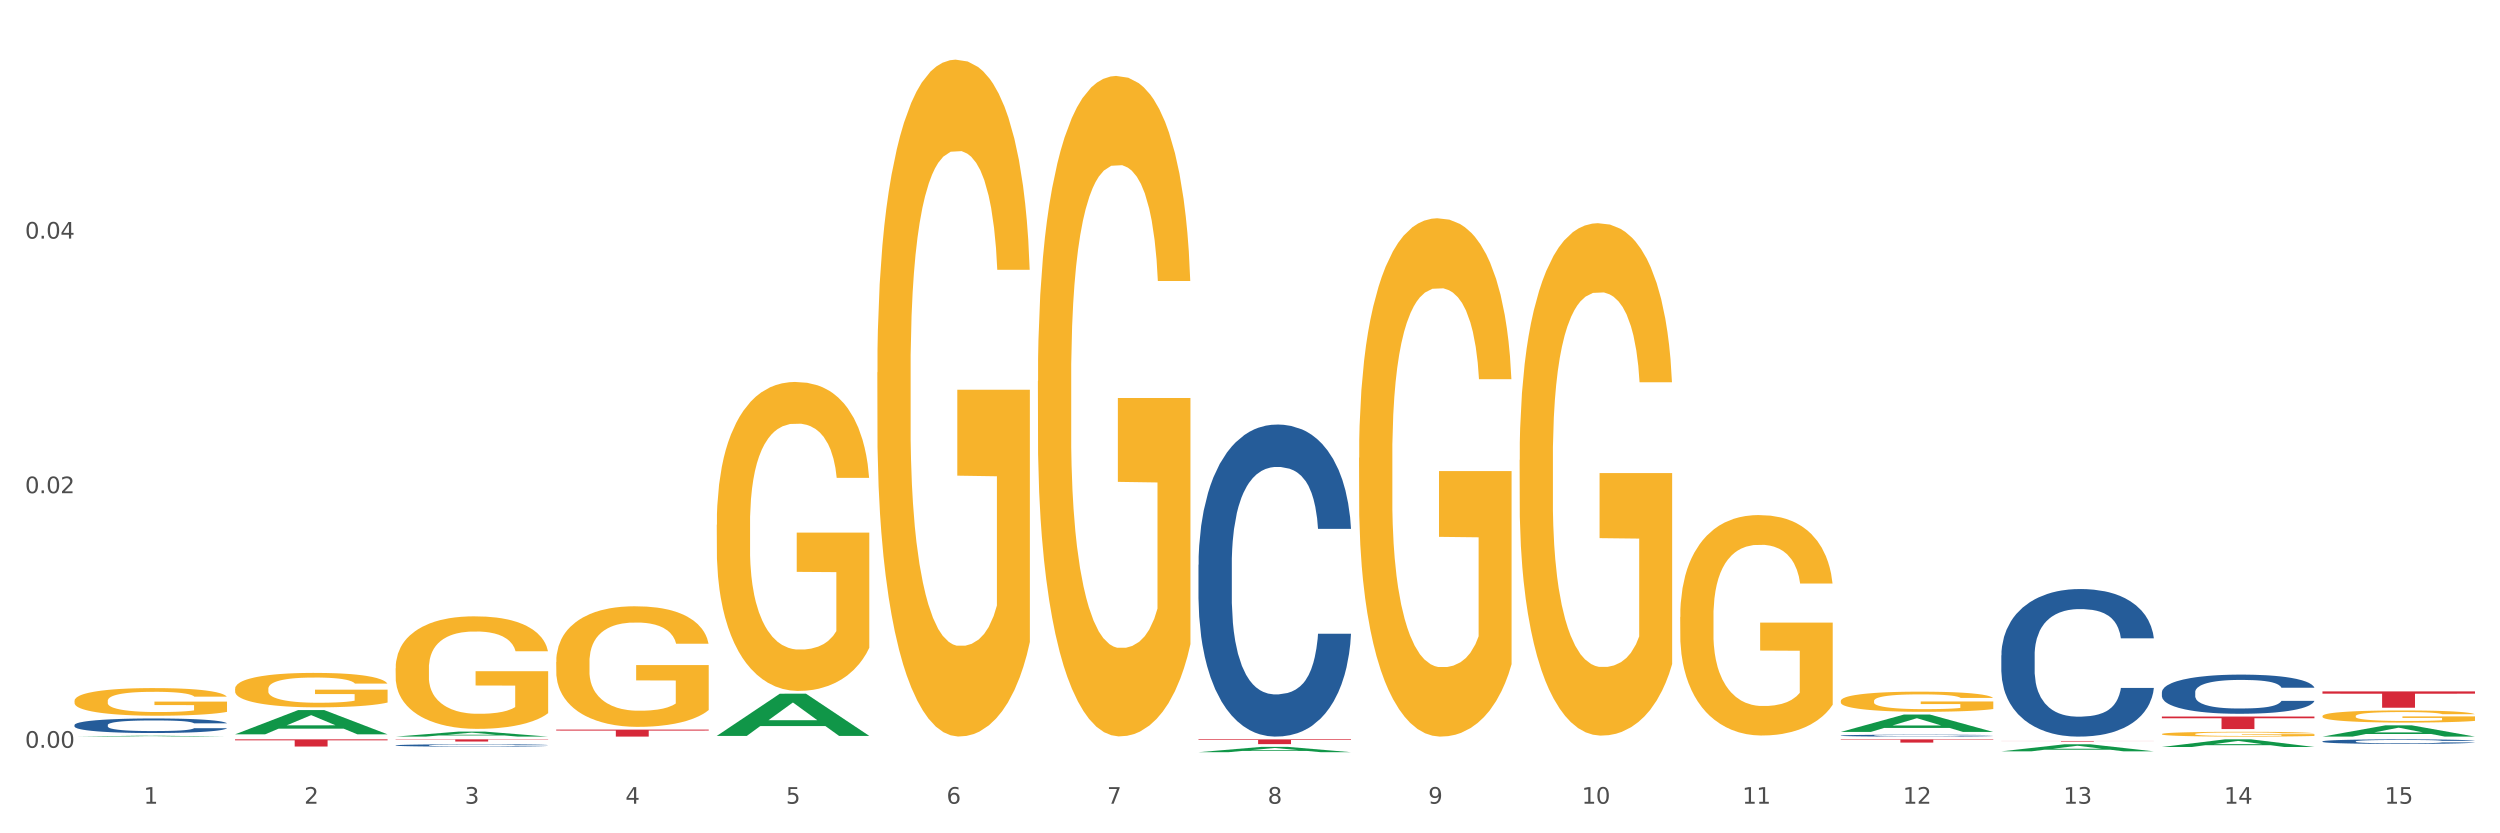
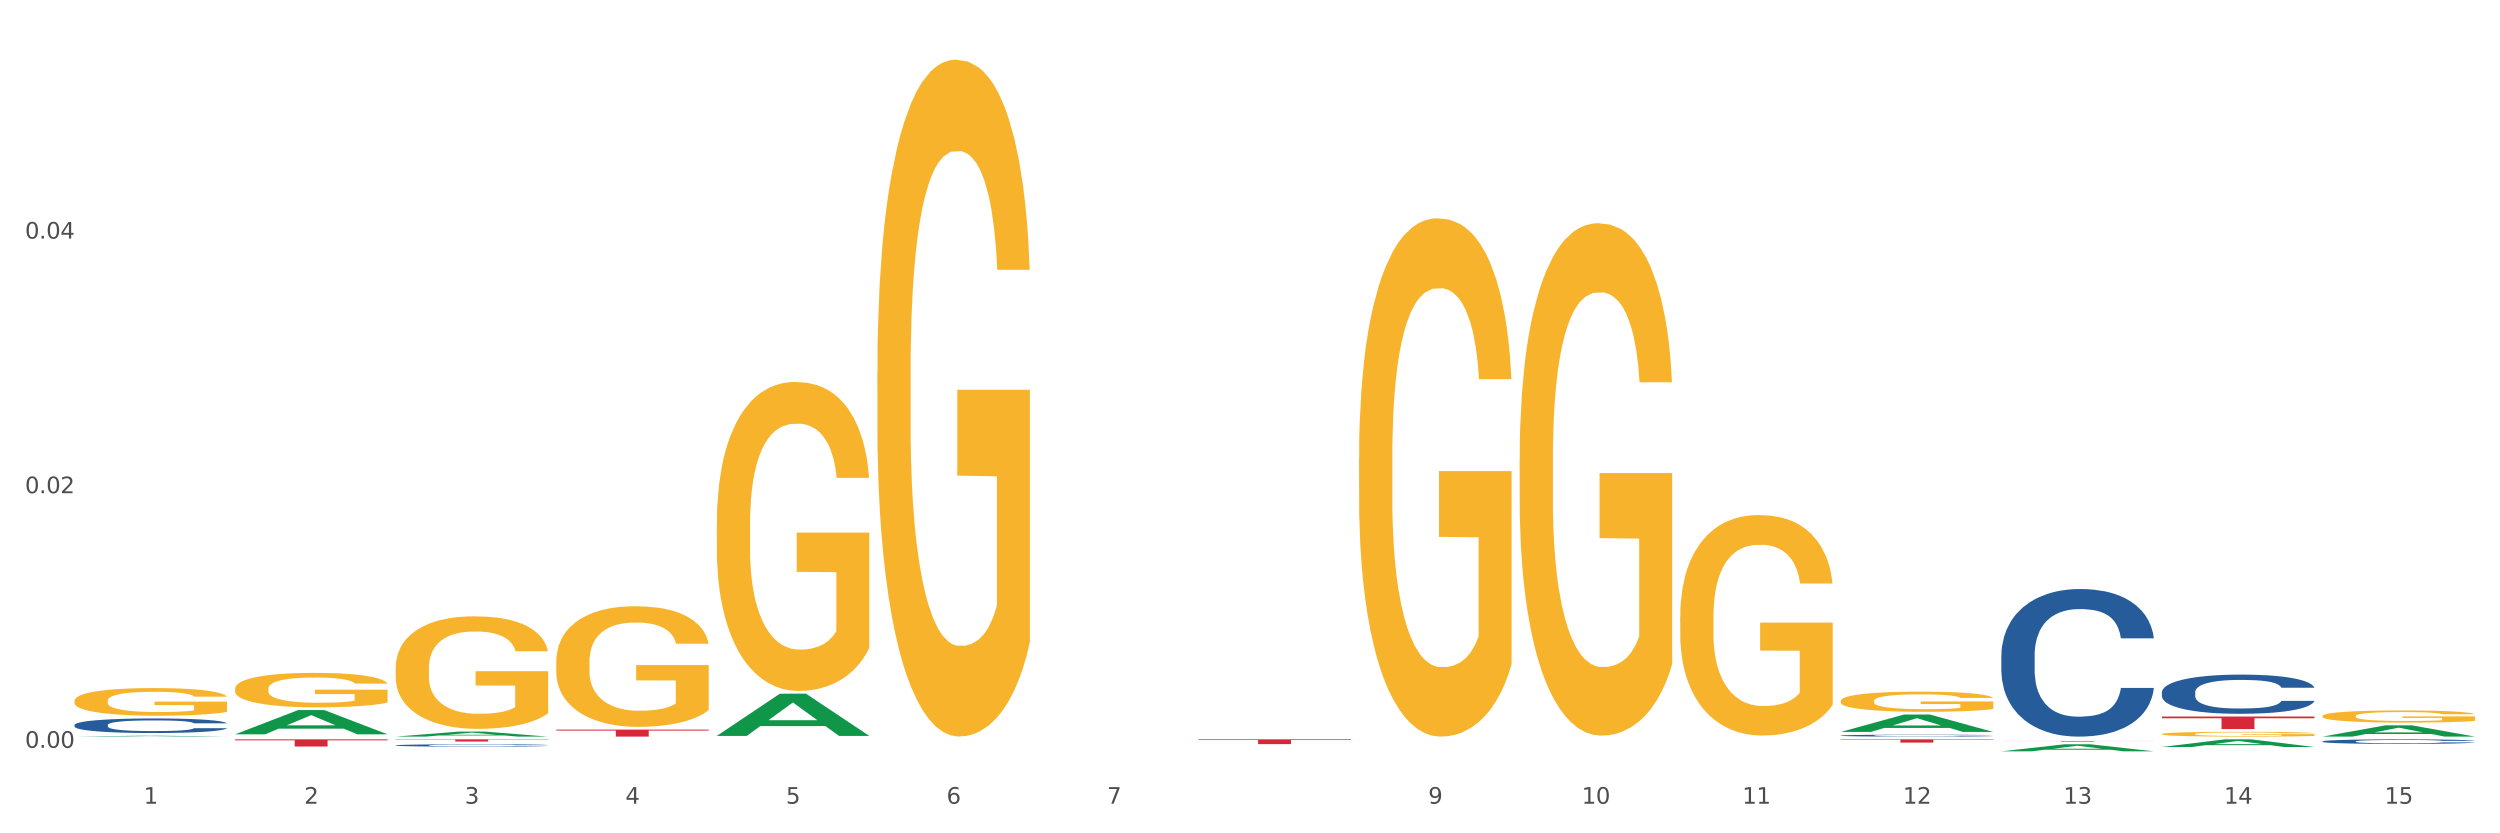
<svg xmlns="http://www.w3.org/2000/svg" xmlns:xlink="http://www.w3.org/1999/xlink" width="1080pt" height="360pt" viewBox="0 0 1080 360" version="1.1">
  <rect x="0" y="0" width="1080" height="360" fill="#333333" stroke="none" />
  <defs>
    <style type="text/css">*{stroke-linejoin: round; stroke-linecap: butt}</style>
  </defs>
  <g id="figure_1">
    <g id="patch_1">
      <path d="M 0 360  L 1080 360  L 1080 0  L 0 0  z " style="fill: #ffffff; stroke: #ffffff; stroke-linejoin: miter" />
    </g>
    <g id="axes_1">
      <g id="matplotlib.axis_1">
        <g id="xtick_1">
          <g id="text_1">
            <g style="fill: #4d4d4d" transform="translate(62.07 347.204) scale(0.096 -0.096)">
              <defs>
                <path id="DejaVuSans-31" d="M 794 531  L 1825 531  L 1825 4091  L 703 3866  L 703 4441  L 1819 4666  L 2450 4666  L 2450 531  L 3481 531  L 3481 0  L 794 0  L 794 531  z " transform="scale(0.016)" />
              </defs>
              <use xlink:href="#DejaVuSans-31" />
            </g>
          </g>
        </g>
        <g id="xtick_2">
          <g id="text_2">
            <g style="fill: #4d4d4d" transform="translate(131.436 347.204) scale(0.096 -0.096)">
              <defs>
                <path id="DejaVuSans-32" d="M 1228 531  L 3431 531  L 3431 0  L 469 0  L 469 531  Q 828 903 1448 1529  Q 2069 2156 2228 2338  Q 2531 2678 2651 2914  Q 2772 3150 2772 3378  Q 2772 3750 2511 3984  Q 2250 4219 1831 4219  Q 1534 4219 1204 4116  Q 875 4013 500 3803  L 500 4441  Q 881 4594 1212 4672  Q 1544 4750 1819 4750  Q 2544 4750 2975 4387  Q 3406 4025 3406 3419  Q 3406 3131 3298 2873  Q 3191 2616 2906 2266  Q 2828 2175 2409 1742  Q 1991 1309 1228 531  z " transform="scale(0.016)" />
              </defs>
              <use xlink:href="#DejaVuSans-32" />
            </g>
          </g>
        </g>
        <g id="xtick_3">
          <g id="text_3">
            <g style="fill: #4d4d4d" transform="translate(200.802 347.204) scale(0.096 -0.096)">
              <defs>
                <path id="DejaVuSans-33" d="M 2597 2516  Q 3050 2419 3304 2112  Q 3559 1806 3559 1356  Q 3559 666 3084 287  Q 2609 -91 1734 -91  Q 1441 -91 1130 -33  Q 819 25 488 141  L 488 750  Q 750 597 1062 519  Q 1375 441 1716 441  Q 2309 441 2620 675  Q 2931 909 2931 1356  Q 2931 1769 2642 2001  Q 2353 2234 1838 2234  L 1294 2234  L 1294 2753  L 1863 2753  Q 2328 2753 2575 2939  Q 2822 3125 2822 3475  Q 2822 3834 2567 4026  Q 2313 4219 1838 4219  Q 1578 4219 1281 4162  Q 984 4106 628 3988  L 628 4550  Q 988 4650 1302 4700  Q 1616 4750 1894 4750  Q 2613 4750 3031 4423  Q 3450 4097 3450 3541  Q 3450 3153 3228 2886  Q 3006 2619 2597 2516  z " transform="scale(0.016)" />
              </defs>
              <use xlink:href="#DejaVuSans-33" />
            </g>
          </g>
        </g>
        <g id="xtick_4">
          <g id="text_4">
            <g style="fill: #4d4d4d" transform="translate(270.169 347.204) scale(0.096 -0.096)">
              <defs>
                <path id="DejaVuSans-34" d="M 2419 4116  L 825 1625  L 2419 1625  L 2419 4116  z M 2253 4666  L 3047 4666  L 3047 1625  L 3713 1625  L 3713 1100  L 3047 1100  L 3047 0  L 2419 0  L 2419 1100  L 313 1100  L 313 1709  L 2253 4666  z " transform="scale(0.016)" />
              </defs>
              <use xlink:href="#DejaVuSans-34" />
            </g>
          </g>
        </g>
        <g id="xtick_5">
          <g id="text_5">
            <g style="fill: #4d4d4d" transform="translate(339.535 347.204) scale(0.096 -0.096)">
              <defs>
                <path id="DejaVuSans-35" d="M 691 4666  L 3169 4666  L 3169 4134  L 1269 4134  L 1269 2991  Q 1406 3038 1543 3061  Q 1681 3084 1819 3084  Q 2600 3084 3056 2656  Q 3513 2228 3513 1497  Q 3513 744 3044 326  Q 2575 -91 1722 -91  Q 1428 -91 1123 -41  Q 819 9 494 109  L 494 744  Q 775 591 1075 516  Q 1375 441 1709 441  Q 2250 441 2565 725  Q 2881 1009 2881 1497  Q 2881 1984 2565 2268  Q 2250 2553 1709 2553  Q 1456 2553 1204 2497  Q 953 2441 691 2322  L 691 4666  z " transform="scale(0.016)" />
              </defs>
              <use xlink:href="#DejaVuSans-35" />
            </g>
          </g>
        </g>
        <g id="xtick_6">
          <g id="text_6">
            <g style="fill: #4d4d4d" transform="translate(408.901 347.204) scale(0.096 -0.096)">
              <defs>
                <path id="DejaVuSans-36" d="M 2113 2584  Q 1688 2584 1439 2293  Q 1191 2003 1191 1497  Q 1191 994 1439 701  Q 1688 409 2113 409  Q 2538 409 2786 701  Q 3034 994 3034 1497  Q 3034 2003 2786 2293  Q 2538 2584 2113 2584  z M 3366 4563  L 3366 3988  Q 3128 4100 2886 4159  Q 2644 4219 2406 4219  Q 1781 4219 1451 3797  Q 1122 3375 1075 2522  Q 1259 2794 1537 2939  Q 1816 3084 2150 3084  Q 2853 3084 3261 2657  Q 3669 2231 3669 1497  Q 3669 778 3244 343  Q 2819 -91 2113 -91  Q 1303 -91 875 529  Q 447 1150 447 2328  Q 447 3434 972 4092  Q 1497 4750 2381 4750  Q 2619 4750 2861 4703  Q 3103 4656 3366 4563  z " transform="scale(0.016)" />
              </defs>
              <use xlink:href="#DejaVuSans-36" />
            </g>
          </g>
        </g>
        <g id="xtick_7">
          <g id="text_7">
            <g style="fill: #4d4d4d" transform="translate(478.267 347.204) scale(0.096 -0.096)">
              <defs>
                <path id="DejaVuSans-37" d="M 525 4666  L 3525 4666  L 3525 4397  L 1831 0  L 1172 0  L 2766 4134  L 525 4134  L 525 4666  z " transform="scale(0.016)" />
              </defs>
              <use xlink:href="#DejaVuSans-37" />
            </g>
          </g>
        </g>
        <g id="xtick_8">
          <g id="text_8">
            <g style="fill: #4d4d4d" transform="translate(547.634 347.204) scale(0.096 -0.096)">
              <defs>
-                 <path id="DejaVuSans-38" d="M 2034 2216  Q 1584 2216 1326 1975  Q 1069 1734 1069 1313  Q 1069 891 1326 650  Q 1584 409 2034 409  Q 2484 409 2743 651  Q 3003 894 3003 1313  Q 3003 1734 2745 1975  Q 2488 2216 2034 2216  z M 1403 2484  Q 997 2584 770 2862  Q 544 3141 544 3541  Q 544 4100 942 4425  Q 1341 4750 2034 4750  Q 2731 4750 3128 4425  Q 3525 4100 3525 3541  Q 3525 3141 3298 2862  Q 3072 2584 2669 2484  Q 3125 2378 3379 2068  Q 3634 1759 3634 1313  Q 3634 634 3220 271  Q 2806 -91 2034 -91  Q 1263 -91 848 271  Q 434 634 434 1313  Q 434 1759 690 2068  Q 947 2378 1403 2484  z M 1172 3481  Q 1172 3119 1398 2916  Q 1625 2713 2034 2713  Q 2441 2713 2670 2916  Q 2900 3119 2900 3481  Q 2900 3844 2670 4047  Q 2441 4250 2034 4250  Q 1625 4250 1398 4047  Q 1172 3844 1172 3481  z " transform="scale(0.016)" />
-               </defs>
+                 </defs>
              <use xlink:href="#DejaVuSans-38" />
            </g>
          </g>
        </g>
        <g id="xtick_9">
          <g id="text_9">
            <g style="fill: #4d4d4d" transform="translate(617 347.204) scale(0.096 -0.096)">
              <defs>
                <path id="DejaVuSans-39" d="M 703 97  L 703 672  Q 941 559 1184 500  Q 1428 441 1663 441  Q 2288 441 2617 861  Q 2947 1281 2994 2138  Q 2813 1869 2534 1725  Q 2256 1581 1919 1581  Q 1219 1581 811 2004  Q 403 2428 403 3163  Q 403 3881 828 4315  Q 1253 4750 1959 4750  Q 2769 4750 3195 4129  Q 3622 3509 3622 2328  Q 3622 1225 3098 567  Q 2575 -91 1691 -91  Q 1453 -91 1209 -44  Q 966 3 703 97  z M 1959 2075  Q 2384 2075 2632 2365  Q 2881 2656 2881 3163  Q 2881 3666 2632 3958  Q 2384 4250 1959 4250  Q 1534 4250 1286 3958  Q 1038 3666 1038 3163  Q 1038 2656 1286 2365  Q 1534 2075 1959 2075  z " transform="scale(0.016)" />
              </defs>
              <use xlink:href="#DejaVuSans-39" />
            </g>
          </g>
        </g>
        <g id="xtick_10">
          <g id="text_10">
            <g style="fill: #4d4d4d" transform="translate(683.312 347.204) scale(0.096 -0.096)">
              <defs>
                <path id="DejaVuSans-30" d="M 2034 4250  Q 1547 4250 1301 3770  Q 1056 3291 1056 2328  Q 1056 1369 1301 889  Q 1547 409 2034 409  Q 2525 409 2770 889  Q 3016 1369 3016 2328  Q 3016 3291 2770 3770  Q 2525 4250 2034 4250  z M 2034 4750  Q 2819 4750 3233 4129  Q 3647 3509 3647 2328  Q 3647 1150 3233 529  Q 2819 -91 2034 -91  Q 1250 -91 836 529  Q 422 1150 422 2328  Q 422 3509 836 4129  Q 1250 4750 2034 4750  z " transform="scale(0.016)" />
              </defs>
              <use xlink:href="#DejaVuSans-31" />
              <use xlink:href="#DejaVuSans-30" transform="translate(63.623 0)" />
            </g>
          </g>
        </g>
        <g id="xtick_11">
          <g id="text_11">
            <g style="fill: #4d4d4d" transform="translate(752.678 347.204) scale(0.096 -0.096)">
              <use xlink:href="#DejaVuSans-31" />
              <use xlink:href="#DejaVuSans-31" transform="translate(63.623 0)" />
            </g>
          </g>
        </g>
        <g id="xtick_12">
          <g id="text_12">
            <g style="fill: #4d4d4d" transform="translate(822.044 347.204) scale(0.096 -0.096)">
              <use xlink:href="#DejaVuSans-31" />
              <use xlink:href="#DejaVuSans-32" transform="translate(63.623 0)" />
            </g>
          </g>
        </g>
        <g id="xtick_13">
          <g id="text_13">
            <g style="fill: #4d4d4d" transform="translate(891.411 347.204) scale(0.096 -0.096)">
              <use xlink:href="#DejaVuSans-31" />
              <use xlink:href="#DejaVuSans-33" transform="translate(63.623 0)" />
            </g>
          </g>
        </g>
        <g id="xtick_14">
          <g id="text_14">
            <g style="fill: #4d4d4d" transform="translate(960.777 347.204) scale(0.096 -0.096)">
              <use xlink:href="#DejaVuSans-31" />
              <use xlink:href="#DejaVuSans-34" transform="translate(63.623 0)" />
            </g>
          </g>
        </g>
        <g id="xtick_15">
          <g id="text_15">
            <g style="fill: #4d4d4d" transform="translate(1030.143 347.204) scale(0.096 -0.096)">
              <use xlink:href="#DejaVuSans-31" />
              <use xlink:href="#DejaVuSans-35" transform="translate(63.623 0)" />
            </g>
          </g>
        </g>
        <g id="xtick_16" />
        <g id="xtick_17" />
        <g id="xtick_18" />
        <g id="xtick_19" />
        <g id="xtick_20" />
        <g id="xtick_21" />
        <g id="xtick_22" />
        <g id="xtick_23" />
        <g id="xtick_24" />
        <g id="xtick_25" />
        <g id="xtick_26" />
        <g id="xtick_27" />
        <g id="xtick_28" />
        <g id="xtick_29" />
      </g>
      <g id="matplotlib.axis_2">
        <g id="ytick_1">
          <g id="text_16">
            <g style="fill: #4d4d4d" transform="translate(10.8 323.041) scale(0.096 -0.096)">
              <defs>
                <path id="DejaVuSans-2e" d="M 684 794  L 1344 794  L 1344 0  L 684 0  L 684 794  z " transform="scale(0.016)" />
              </defs>
              <use xlink:href="#DejaVuSans-30" />
              <use xlink:href="#DejaVuSans-2e" transform="translate(63.623 0)" />
              <use xlink:href="#DejaVuSans-30" transform="translate(95.41 0)" />
              <use xlink:href="#DejaVuSans-30" transform="translate(159.033 0)" />
            </g>
          </g>
        </g>
        <g id="ytick_2">
          <g id="text_17">
            <g style="fill: #4d4d4d" transform="translate(10.8 213.063) scale(0.096 -0.096)">
              <use xlink:href="#DejaVuSans-30" />
              <use xlink:href="#DejaVuSans-2e" transform="translate(63.623 0)" />
              <use xlink:href="#DejaVuSans-30" transform="translate(95.41 0)" />
              <use xlink:href="#DejaVuSans-32" transform="translate(159.033 0)" />
            </g>
          </g>
        </g>
        <g id="ytick_3">
          <g id="text_18">
            <g style="fill: #4d4d4d" transform="translate(10.8 103.085) scale(0.096 -0.096)">
              <use xlink:href="#DejaVuSans-30" />
              <use xlink:href="#DejaVuSans-2e" transform="translate(63.623 0)" />
              <use xlink:href="#DejaVuSans-30" transform="translate(95.41 0)" />
              <use xlink:href="#DejaVuSans-34" transform="translate(159.033 0)" />
            </g>
          </g>
        </g>
        <g id="ytick_4" />
        <g id="ytick_5" />
        <g id="ytick_6" />
      </g>
      <g id="PolyCollection_1">
        <path d="M 170.907 319.394  L 236.805 319.394  L 236.805 319.527  L 210.883 319.528  L 210.883 320.353  L 196.673 320.353  L 196.673 319.528  L 170.907 319.527  L 170.907 319.395  L 170.907 319.394  z " clip-path="url(#p5c7a823ce8)" style="fill: #d62839" />
        <path d="M 101.541 319.394  L 167.439 319.394  L 167.439 319.828  L 141.517 319.831  L 141.517 322.516  L 127.307 322.516  L 127.307 319.831  L 101.541 319.828  L 101.541 319.397  L 101.541 319.394  z " clip-path="url(#p5c7a823ce8)" style="fill: #d62839" />
        <path d="M 587.105 197.763  L 587.183 197.558  L 587.183 190.196  L 587.338 183.856  L 588.116 168.518  L 589.283 155.838  L 590.139 149.089  L 590.995 143.568  L 592.006 138.046  L 593.251 132.32  L 595.507 123.935  L 596.908 119.64  L 598.619 115.141  L 601.731 108.597  L 603.988 104.915  L 606.322 101.848  L 610.134 98.167  L 612.624 96.53  L 615.269 95.303  L 618.459 94.485  L 620.871 94.281  L 626.161 94.894  L 630.674 96.735  L 632.852 98.167  L 635.653 100.621  L 637.131 102.257  L 639.543 105.529  L 642.033 109.824  L 643.744 113.505  L 646.312 120.458  L 648.257 127.411  L 650.046 136.001  L 650.98 141.932  L 651.68 147.453  L 652.302 153.793  L 652.925 163.814  L 638.921 163.814  L 638.376 156.656  L 637.52 149.908  L 636.275 143.363  L 635.186 139.273  L 633.319 134.16  L 631.607 130.888  L 629.818 128.434  L 627.639 126.389  L 625.928 125.366  L 623.516 124.548  L 618.77 124.753  L 615.58 126.389  L 613.402 128.434  L 612.001 130.275  L 610.756 132.32  L 609.356 135.183  L 607.722 139.478  L 606.555 143.363  L 605.388 148.271  L 604.455 153.18  L 603.599 158.906  L 602.898 165.041  L 602.354 171.381  L 601.887 179.152  L 601.498 192.037  L 601.498 220.054  L 601.654 226.394  L 602.043 234.779  L 602.509 241.119  L 603.287 248.686  L 603.988 253.799  L 605.31 261.161  L 606.789 267.296  L 607.956 271.182  L 609.123 274.454  L 611.145 278.953  L 613.402 282.634  L 615.347 284.884  L 617.992 286.929  L 619.781 287.747  L 621.337 288.156  L 625.15 288.156  L 627.873 287.543  L 630.907 286.111  L 633.241 284.271  L 635.186 282.021  L 637.365 278.34  L 638.765 274.863  L 638.765 232.12  L 621.649 231.916  L 621.649 203.489  L 653.003 203.489  L 653.003 286.929  L 651.68 291.224  L 650.202 295.11  L 648.646 298.586  L 646.312 302.881  L 643.511 306.971  L 641.021 309.834  L 638.376 312.288  L 635.264 314.538  L 631.218 316.583  L 628.729 317.401  L 625.617 318.015  L 621.96 318.219  L 618.77 317.81  L 615.658 316.788  L 612.39 314.947  L 609.2 312.288  L 606.789 309.63  L 604.377 306.358  L 601.809 302.063  L 599.786 297.973  L 598.23 294.291  L 596.519 289.588  L 594.652 283.452  L 593.251 277.931  L 592.006 272.204  L 590.684 264.842  L 589.75 258.502  L 588.816 250.526  L 588.272 244.596  L 587.649 235.393  L 587.183 222.509  L 587.105 197.763  z " clip-path="url(#p5c7a823ce8)" style="fill: #f7b32b" />
        <path d="M 795.203 317.759  L 795.281 317.758  L 795.281 317.737  L 795.515 317.708  L 796.372 317.654  L 797.462 317.614  L 799.332 317.566  L 800.344 317.546  L 801.669 317.524  L 804.395 317.488  L 807.511 317.458  L 809.692 317.441  L 811.327 317.43  L 814.988 317.411  L 817.092 317.403  L 819.273 317.396  L 821.142 317.391  L 824.258 317.386  L 826.75 317.384  L 829.632 317.383  L 832.047 317.384  L 835.241 317.387  L 839.914 317.396  L 841.706 317.401  L 844.121 317.41  L 846.613 317.423  L 848.638 317.435  L 850.975 317.452  L 853.39 317.475  L 855.727 317.504  L 857.362 317.531  L 858.687 317.559  L 859.855 317.594  L 860.712 317.631  L 861.101 317.662  L 846.847 317.662  L 846.457 317.634  L 845.678 317.604  L 844.899 317.583  L 844.043 317.566  L 842.718 317.547  L 841.55 317.535  L 839.603 317.52  L 837.811 317.511  L 836.331 317.506  L 834.54 317.501  L 830.723 317.497  L 827.997 317.497  L 826.283 317.498  L 824.18 317.502  L 822.388 317.507  L 820.285 317.517  L 818.649 317.527  L 817.014 317.54  L 816.079 317.549  L 814.677 317.565  L 813.742 317.579  L 812.496 317.603  L 811.795 317.62  L 810.548 317.663  L 810.003 317.695  L 809.77 317.717  L 809.614 317.742  L 809.614 317.861  L 810.081 317.914  L 810.471 317.937  L 811.094 317.963  L 812.262 317.997  L 813.976 318.03  L 815.767 318.053  L 817.247 318.068  L 818.649 318.079  L 820.051 318.087  L 821.765 318.095  L 823.167 318.099  L 825.27 318.104  L 827.763 318.106  L 829.71 318.106  L 833.683 318.102  L 835.474 318.098  L 837.188 318.093  L 839.057 318.085  L 840.537 318.076  L 841.394 318.069  L 842.796 318.054  L 843.887 318.039  L 844.822 318.021  L 845.445 318.006  L 846.146 317.983  L 846.691 317.957  L 846.847 317.943  L 861.101 317.943  L 860.79 317.971  L 860.245 317.998  L 859.154 318.034  L 858.297 318.054  L 856.973 318.079  L 855.571 318.101  L 853.624 318.124  L 851.832 318.142  L 849.963 318.157  L 847.937 318.171  L 844.276 318.19  L 842.952 318.195  L 840.148 318.205  L 837.967 318.21  L 834.773 318.215  L 831.502 318.218  L 828.074 318.219  L 825.037 318.218  L 821.687 318.213  L 819.584 318.208  L 817.247 318.202  L 814.521 318.191  L 811.951 318.178  L 809.536 318.163  L 807.277 318.145  L 805.174 318.125  L 802.448 318.092  L 800.422 318.06  L 798.942 318.031  L 797.93 318.005  L 796.917 317.973  L 796.372 317.951  L 795.515 317.898  L 795.203 317.848  L 795.203 317.759  z " clip-path="url(#p5c7a823ce8)" style="fill: #255c99" />
        <path d="M 32.175 302.773  L 32.253 302.762  L 32.253 302.369  L 32.408 302.031  L 33.186 301.213  L 34.353 300.537  L 35.209 300.177  L 36.065 299.882  L 37.076 299.588  L 38.321 299.282  L 40.578 298.835  L 41.978 298.606  L 43.69 298.366  L 46.802 298.017  L 49.058 297.821  L 51.392 297.657  L 55.204 297.461  L 57.694 297.373  L 60.339 297.308  L 63.529 297.264  L 65.941 297.253  L 71.231 297.286  L 75.744 297.384  L 77.922 297.461  L 80.723 297.592  L 82.201 297.679  L 84.613 297.853  L 87.103 298.082  L 88.815 298.279  L 91.382 298.65  L 93.327 299.02  L 95.116 299.478  L 96.05 299.795  L 96.75 300.089  L 97.373 300.427  L 97.995 300.962  L 83.991 300.962  L 83.446 300.58  L 82.59 300.22  L 81.346 299.871  L 80.256 299.653  L 78.389 299.38  L 76.677 299.206  L 74.888 299.075  L 72.71 298.966  L 70.998 298.911  L 68.586 298.868  L 63.84 298.879  L 60.65 298.966  L 58.472 299.075  L 57.071 299.173  L 55.827 299.282  L 54.426 299.435  L 52.792 299.664  L 51.625 299.871  L 50.458 300.133  L 49.525 300.395  L 48.669 300.7  L 47.969 301.027  L 47.424 301.365  L 46.957 301.78  L 46.568 302.467  L 46.568 303.961  L 46.724 304.3  L 47.113 304.747  L 47.58 305.085  L 48.358 305.488  L 49.058 305.761  L 50.381 306.154  L 51.859 306.481  L 53.026 306.688  L 54.193 306.863  L 56.216 307.103  L 58.472 307.299  L 60.417 307.419  L 63.062 307.528  L 64.852 307.572  L 66.408 307.594  L 70.22 307.594  L 72.943 307.561  L 75.977 307.485  L 78.311 307.386  L 80.256 307.266  L 82.435 307.07  L 83.835 306.885  L 83.835 304.605  L 66.719 304.594  L 66.719 303.078  L 98.073 303.078  L 98.073 307.528  L 96.75 307.757  L 95.272 307.964  L 93.716 308.15  L 91.382 308.379  L 88.581 308.597  L 86.091 308.75  L 83.446 308.881  L 80.334 309.001  L 76.288 309.11  L 73.799 309.153  L 70.687 309.186  L 67.03 309.197  L 63.84 309.175  L 60.728 309.121  L 57.461 309.022  L 54.271 308.881  L 51.859 308.739  L 49.447 308.564  L 46.879 308.335  L 44.857 308.117  L 43.301 307.921  L 41.589 307.67  L 39.722 307.343  L 38.321 307.048  L 37.076 306.743  L 35.754 306.35  L 34.82 306.012  L 33.887 305.587  L 33.342 305.27  L 32.72 304.78  L 32.253 304.092  L 32.175 302.773  z " clip-path="url(#p5c7a823ce8)" style="fill: #f7b32b" />
        <path d="M 101.541 297.569  L 101.619 297.555  L 101.619 297.066  L 101.775 296.644  L 102.553 295.625  L 103.72 294.782  L 104.575 294.334  L 105.431 293.967  L 106.443 293.6  L 107.688 293.219  L 109.944 292.662  L 111.344 292.377  L 113.056 292.077  L 116.168 291.643  L 118.424 291.398  L 120.758 291.194  L 124.57 290.949  L 127.06 290.841  L 129.705 290.759  L 132.895 290.705  L 135.307 290.691  L 140.598 290.732  L 145.11 290.854  L 147.289 290.949  L 150.089 291.112  L 151.568 291.221  L 153.979 291.439  L 156.469 291.724  L 158.181 291.969  L 160.748 292.431  L 162.693 292.893  L 164.483 293.464  L 165.416 293.858  L 166.117 294.225  L 166.739 294.646  L 167.361 295.312  L 153.357 295.312  L 152.812 294.837  L 151.957 294.388  L 150.712 293.953  L 149.623 293.681  L 147.755 293.342  L 146.044 293.124  L 144.254 292.961  L 142.076 292.825  L 140.364 292.757  L 137.952 292.703  L 133.206 292.716  L 130.017 292.825  L 127.838 292.961  L 126.438 293.083  L 125.193 293.219  L 123.792 293.41  L 122.159 293.695  L 120.992 293.953  L 119.825 294.279  L 118.891 294.606  L 118.035 294.986  L 117.335 295.394  L 116.79 295.815  L 116.324 296.332  L 115.935 297.188  L 115.935 299.05  L 116.09 299.472  L 116.479 300.029  L 116.946 300.45  L 117.724 300.953  L 118.424 301.293  L 119.747 301.782  L 121.225 302.19  L 122.392 302.448  L 123.559 302.666  L 125.582 302.965  L 127.838 303.21  L 129.783 303.359  L 132.428 303.495  L 134.218 303.549  L 135.774 303.577  L 139.586 303.577  L 142.309 303.536  L 145.343 303.441  L 147.678 303.318  L 149.623 303.169  L 151.801 302.924  L 153.201 302.693  L 153.201 299.852  L 136.085 299.839  L 136.085 297.949  L 167.439 297.949  L 167.439 303.495  L 166.117 303.78  L 164.638 304.039  L 163.082 304.27  L 160.748 304.555  L 157.947 304.827  L 155.458 305.017  L 152.812 305.18  L 149.7 305.33  L 145.655 305.466  L 143.165 305.52  L 140.053 305.561  L 136.396 305.575  L 133.206 305.547  L 130.094 305.48  L 126.827 305.357  L 123.637 305.18  L 121.225 305.004  L 118.813 304.786  L 116.246 304.501  L 114.223 304.229  L 112.667 303.984  L 110.955 303.672  L 109.088 303.264  L 107.688 302.897  L 106.443 302.516  L 105.12 302.027  L 104.186 301.606  L 103.253 301.076  L 102.708 300.681  L 102.086 300.07  L 101.619 299.213  L 101.541 297.569  z " clip-path="url(#p5c7a823ce8)" style="fill: #f7b32b" />
        <path d="M 240.274 285.984  L 240.351 285.936  L 240.351 284.224  L 240.507 282.749  L 241.285 279.18  L 242.452 276.23  L 243.308 274.66  L 244.164 273.376  L 245.175 272.091  L 246.42 270.759  L 248.676 268.808  L 250.077 267.809  L 251.788 266.762  L 254.9 265.24  L 257.157 264.383  L 259.491 263.67  L 263.303 262.813  L 265.793 262.433  L 268.438 262.147  L 271.628 261.957  L 274.04 261.909  L 279.33 262.052  L 283.843 262.48  L 286.021 262.813  L 288.822 263.384  L 290.3 263.765  L 292.712 264.526  L 295.202 265.525  L 296.913 266.382  L 299.481 267.999  L 301.426 269.617  L 303.215 271.615  L 304.149 272.995  L 304.849 274.28  L 305.471 275.755  L 306.094 278.086  L 292.089 278.086  L 291.545 276.421  L 290.689 274.851  L 289.444 273.328  L 288.355 272.377  L 286.488 271.187  L 284.776 270.426  L 282.987 269.855  L 280.808 269.379  L 279.097 269.141  L 276.685 268.951  L 271.939 268.999  L 268.749 269.379  L 266.571 269.855  L 265.17 270.283  L 263.925 270.759  L 262.525 271.425  L 260.891 272.424  L 259.724 273.328  L 258.557 274.47  L 257.623 275.612  L 256.768 276.944  L 256.067 278.371  L 255.523 279.846  L 255.056 281.654  L 254.667 284.652  L 254.667 291.17  L 254.823 292.645  L 255.212 294.596  L 255.678 296.071  L 256.456 297.831  L 257.157 299.02  L 258.479 300.733  L 259.957 302.161  L 261.124 303.065  L 262.291 303.826  L 264.314 304.873  L 266.571 305.729  L 268.516 306.252  L 271.161 306.728  L 272.95 306.918  L 274.506 307.014  L 278.319 307.014  L 281.042 306.871  L 284.076 306.538  L 286.41 306.11  L 288.355 305.586  L 290.533 304.73  L 291.934 303.921  L 291.934 293.977  L 274.818 293.93  L 274.818 287.316  L 306.172 287.316  L 306.172 306.728  L 304.849 307.727  L 303.371 308.631  L 301.815 309.44  L 299.481 310.439  L 296.68 311.391  L 294.19 312.057  L 291.545 312.628  L 288.433 313.151  L 284.387 313.627  L 281.897 313.817  L 278.785 313.96  L 275.129 314.008  L 271.939 313.913  L 268.827 313.675  L 265.559 313.246  L 262.369 312.628  L 259.957 312.009  L 257.546 311.248  L 254.978 310.249  L 252.955 309.297  L 251.399 308.441  L 249.688 307.347  L 247.82 305.919  L 246.42 304.635  L 245.175 303.303  L 243.853 301.59  L 242.919 300.115  L 241.985 298.259  L 241.441 296.879  L 240.818 294.738  L 240.351 291.741  L 240.274 285.984  z " clip-path="url(#p5c7a823ce8)" style="fill: #f7b32b" />
        <path d="M 1003.302 320.281  L 1003.38 320.28  L 1003.38 320.229  L 1003.614 320.16  L 1004.47 320.034  L 1005.561 319.939  L 1007.43 319.827  L 1008.443 319.78  L 1009.767 319.727  L 1012.494 319.643  L 1015.609 319.57  L 1017.79 319.531  L 1019.426 319.506  L 1023.087 319.46  L 1025.19 319.441  L 1027.371 319.424  L 1029.241 319.414  L 1032.356 319.401  L 1034.849 319.395  L 1037.731 319.394  L 1040.146 319.395  L 1043.339 319.403  L 1048.013 319.424  L 1049.805 319.437  L 1052.219 319.459  L 1054.712 319.488  L 1056.737 319.516  L 1059.074 319.558  L 1061.489 319.612  L 1063.825 319.681  L 1065.461 319.744  L 1066.785 319.81  L 1067.954 319.892  L 1068.811 319.98  L 1069.2 320.054  L 1054.945 320.054  L 1054.556 319.987  L 1053.777 319.915  L 1052.998 319.866  L 1052.141 319.827  L 1050.817 319.782  L 1049.649 319.753  L 1047.701 319.718  L 1045.91 319.697  L 1044.43 319.684  L 1042.638 319.673  L 1038.822 319.663  L 1036.095 319.663  L 1034.382 319.666  L 1032.278 319.675  L 1030.487 319.688  L 1028.384 319.709  L 1026.748 319.733  L 1025.112 319.764  L 1024.178 319.785  L 1022.775 319.825  L 1021.841 319.857  L 1020.594 319.913  L 1019.893 319.953  L 1018.647 320.056  L 1018.102 320.132  L 1017.868 320.184  L 1017.712 320.242  L 1017.712 320.523  L 1018.18 320.649  L 1018.569 320.704  L 1019.192 320.765  L 1020.361 320.844  L 1022.074 320.922  L 1023.866 320.978  L 1025.346 321.012  L 1026.748 321.037  L 1028.15 321.057  L 1029.864 321.075  L 1031.266 321.086  L 1033.369 321.097  L 1035.862 321.102  L 1037.809 321.102  L 1041.781 321.093  L 1043.573 321.084  L 1045.287 321.072  L 1047.156 321.052  L 1048.636 321.03  L 1049.493 321.014  L 1050.895 320.98  L 1051.986 320.943  L 1052.92 320.902  L 1053.543 320.866  L 1054.244 320.812  L 1054.79 320.75  L 1054.945 320.718  L 1069.2 320.718  L 1068.888 320.783  L 1068.343 320.846  L 1067.253 320.931  L 1066.396 320.98  L 1065.072 321.039  L 1063.67 321.09  L 1061.722 321.146  L 1059.931 321.187  L 1058.061 321.223  L 1056.036 321.256  L 1052.375 321.301  L 1051.051 321.313  L 1048.247 321.335  L 1046.066 321.348  L 1042.872 321.36  L 1039.6 321.367  L 1036.173 321.369  L 1033.135 321.366  L 1029.786 321.355  L 1027.683 321.344  L 1025.346 321.328  L 1022.62 321.303  L 1020.049 321.272  L 1017.634 321.236  L 1015.376 321.194  L 1013.272 321.147  L 1010.546 321.07  L 1008.521 320.994  L 1007.041 320.924  L 1006.028 320.864  L 1005.016 320.788  L 1004.47 320.736  L 1003.614 320.61  L 1003.302 320.492  L 1003.302 320.281  z " clip-path="url(#p5c7a823ce8)" style="fill: #255c99" />
        <path d="M 933.936 299.036  L 934.014 299.02  L 934.014 298.588  L 934.247 298  L 935.104 296.918  L 936.195 296.098  L 938.064 295.14  L 939.077 294.738  L 940.401 294.289  L 943.127 293.563  L 946.243 292.944  L 948.424 292.604  L 950.06 292.388  L 953.721 292.001  L 955.824 291.831  L 958.005 291.692  L 959.874 291.599  L 962.99 291.491  L 965.483 291.445  L 968.365 291.429  L 970.779 291.445  L 973.973 291.507  L 978.647 291.692  L 980.438 291.8  L 982.853 291.986  L 985.346 292.233  L 987.371 292.481  L 989.708 292.836  L 992.122 293.3  L 994.459 293.887  L 996.095 294.429  L 997.419 295.001  L 998.587 295.696  L 999.444 296.454  L 999.834 297.088  L 985.579 297.088  L 985.19 296.516  L 984.411 295.897  L 983.632 295.48  L 982.775 295.14  L 981.451 294.753  L 980.283 294.506  L 978.335 294.212  L 976.544 294.027  L 975.064 293.918  L 973.272 293.826  L 969.455 293.733  L 966.729 293.733  L 965.015 293.764  L 962.912 293.841  L 961.121 293.949  L 959.018 294.135  L 957.382 294.336  L 955.746 294.599  L 954.811 294.784  L 953.409 295.124  L 952.475 295.403  L 951.228 295.882  L 950.527 296.222  L 949.281 297.103  L 948.736 297.753  L 948.502 298.201  L 948.346 298.696  L 948.346 301.108  L 948.814 302.19  L 949.203 302.654  L 949.826 303.179  L 950.995 303.86  L 952.708 304.524  L 954.5 305.004  L 955.98 305.297  L 957.382 305.514  L 958.784 305.684  L 960.498 305.839  L 961.9 305.931  L 964.003 306.024  L 966.495 306.071  L 968.443 306.071  L 972.415 305.993  L 974.207 305.916  L 975.92 305.808  L 977.79 305.638  L 979.27 305.452  L 980.127 305.313  L 981.529 305.019  L 982.619 304.71  L 983.554 304.354  L 984.177 304.045  L 984.878 303.581  L 985.423 303.056  L 985.579 302.777  L 999.834 302.777  L 999.522 303.334  L 998.977 303.875  L 997.886 304.602  L 997.03 305.019  L 995.705 305.529  L 994.303 305.962  L 992.356 306.442  L 990.564 306.797  L 988.695 307.106  L 986.67 307.385  L 983.009 307.771  L 981.685 307.879  L 978.88 308.065  L 976.699 308.173  L 973.506 308.281  L 970.234 308.343  L 966.807 308.359  L 963.769 308.328  L 960.42 308.235  L 958.317 308.142  L 955.98 308.003  L 953.253 307.787  L 950.683 307.524  L 948.268 307.215  L 946.009 306.859  L 943.906 306.457  L 941.18 305.792  L 939.155 305.143  L 937.675 304.54  L 936.662 304.03  L 935.65 303.38  L 935.104 302.932  L 934.247 301.85  L 933.936 300.845  L 933.936 299.036  z " clip-path="url(#p5c7a823ce8)" style="fill: #255c99" />
        <path d="M 864.57 283.108  L 864.648 283.05  L 864.648 281.419  L 864.881 279.207  L 865.738 275.131  L 866.829 272.044  L 868.698 268.434  L 869.711 266.92  L 871.035 265.232  L 873.761 262.495  L 876.877 260.166  L 879.058 258.885  L 880.694 258.07  L 884.355 256.614  L 886.458 255.974  L 888.639 255.45  L 890.508 255.1  L 893.624 254.693  L 896.117 254.518  L 898.999 254.46  L 901.413 254.518  L 904.607 254.751  L 909.281 255.45  L 911.072 255.857  L 913.487 256.556  L 915.979 257.488  L 918.005 258.419  L 920.341 259.758  L 922.756 261.505  L 925.093 263.718  L 926.729 265.756  L 928.053 267.91  L 929.221 270.531  L 930.078 273.384  L 930.468 275.771  L 916.213 275.771  L 915.824 273.617  L 915.045 271.288  L 914.266 269.715  L 913.409 268.434  L 912.085 266.979  L 910.916 266.047  L 908.969 264.941  L 907.177 264.242  L 905.697 263.834  L 903.906 263.485  L 900.089 263.136  L 897.363 263.136  L 895.649 263.252  L 893.546 263.543  L 891.754 263.951  L 889.651 264.65  L 888.016 265.407  L 886.38 266.396  L 885.445 267.095  L 884.043 268.376  L 883.108 269.424  L 881.862 271.229  L 881.161 272.51  L 879.915 275.829  L 879.369 278.275  L 879.136 279.963  L 878.98 281.827  L 878.98 290.91  L 879.447 294.986  L 879.837 296.733  L 880.46 298.713  L 881.628 301.275  L 883.342 303.779  L 885.134 305.584  L 886.614 306.69  L 888.016 307.505  L 889.418 308.146  L 891.131 308.728  L 892.533 309.077  L 894.637 309.427  L 897.129 309.601  L 899.076 309.601  L 903.049 309.31  L 904.841 309.019  L 906.554 308.612  L 908.424 307.971  L 909.904 307.272  L 910.76 306.748  L 912.163 305.642  L 913.253 304.477  L 914.188 303.138  L 914.811 301.974  L 915.512 300.227  L 916.057 298.247  L 916.213 297.199  L 930.468 297.199  L 930.156 299.295  L 929.611 301.333  L 928.52 304.07  L 927.663 305.642  L 926.339 307.563  L 924.937 309.194  L 922.99 310.999  L 921.198 312.338  L 919.329 313.503  L 917.304 314.551  L 913.643 316.006  L 912.318 316.414  L 909.514 317.113  L 907.333 317.52  L 904.14 317.928  L 900.868 318.161  L 897.441 318.219  L 894.403 318.103  L 891.053 317.753  L 888.95 317.404  L 886.614 316.88  L 883.887 316.065  L 881.317 315.075  L 878.902 313.91  L 876.643 312.571  L 874.54 311.057  L 871.814 308.553  L 869.789 306.108  L 868.309 303.837  L 867.296 301.915  L 866.283 299.47  L 865.738 297.781  L 864.881 293.705  L 864.57 289.92  L 864.57 283.108  z " clip-path="url(#p5c7a823ce8)" style="fill: #255c99" />
        <path d="M 170.907 288.72  L 170.985 288.676  L 170.985 287.077  L 171.141 285.701  L 171.919 282.371  L 173.086 279.618  L 173.942 278.153  L 174.798 276.954  L 175.809 275.755  L 177.054 274.512  L 179.31 272.692  L 180.71 271.759  L 182.422 270.782  L 185.534 269.362  L 187.79 268.562  L 190.124 267.896  L 193.937 267.097  L 196.426 266.742  L 199.072 266.476  L 202.261 266.298  L 204.673 266.254  L 209.964 266.387  L 214.476 266.786  L 216.655 267.097  L 219.456 267.63  L 220.934 267.985  L 223.346 268.696  L 225.835 269.628  L 227.547 270.427  L 230.114 271.937  L 232.059 273.446  L 233.849 275.311  L 234.783 276.599  L 235.483 277.798  L 236.105 279.174  L 236.728 281.35  L 222.723 281.35  L 222.179 279.796  L 221.323 278.331  L 220.078 276.91  L 218.989 276.022  L 217.122 274.912  L 215.41 274.201  L 213.62 273.668  L 211.442 273.224  L 209.73 273.002  L 207.319 272.825  L 202.573 272.869  L 199.383 273.224  L 197.204 273.668  L 195.804 274.068  L 194.559 274.512  L 193.159 275.134  L 191.525 276.066  L 190.358 276.91  L 189.191 277.975  L 188.257 279.041  L 187.401 280.284  L 186.701 281.616  L 186.157 282.993  L 185.69 284.68  L 185.301 287.477  L 185.301 293.56  L 185.456 294.936  L 185.845 296.757  L 186.312 298.133  L 187.09 299.776  L 187.79 300.886  L 189.113 302.484  L 190.591 303.817  L 191.758 304.66  L 192.925 305.371  L 194.948 306.347  L 197.204 307.147  L 199.149 307.635  L 201.795 308.079  L 203.584 308.257  L 205.14 308.345  L 208.952 308.345  L 211.675 308.212  L 214.71 307.901  L 217.044 307.502  L 218.989 307.013  L 221.167 306.214  L 222.568 305.459  L 222.568 296.18  L 205.451 296.135  L 205.451 289.964  L 236.805 289.964  L 236.805 308.079  L 235.483 309.011  L 234.004 309.855  L 232.448 310.61  L 230.114 311.542  L 227.314 312.43  L 224.824 313.052  L 222.179 313.585  L 219.067 314.073  L 215.021 314.517  L 212.531 314.695  L 209.419 314.828  L 205.763 314.872  L 202.573 314.783  L 199.461 314.561  L 196.193 314.162  L 193.003 313.585  L 190.591 313.007  L 188.179 312.297  L 185.612 311.365  L 183.589 310.477  L 182.033 309.677  L 180.321 308.656  L 178.454 307.324  L 177.054 306.125  L 175.809 304.882  L 174.486 303.284  L 173.553 301.907  L 172.619 300.176  L 172.074 298.888  L 171.452 296.89  L 170.985 294.093  L 170.907 288.72  z " clip-path="url(#p5c7a823ce8)" style="fill: #f7b32b" />
-         <path d="M 517.739 243.971  L 517.816 243.847  L 517.816 240.4  L 518.05 235.722  L 518.907 227.103  L 519.997 220.578  L 521.867 212.944  L 522.88 209.743  L 524.204 206.173  L 526.93 200.386  L 530.046 195.461  L 532.227 192.753  L 533.863 191.029  L 537.523 187.951  L 539.627 186.597  L 541.808 185.489  L 543.677 184.75  L 546.793 183.888  L 549.285 183.519  L 552.167 183.396  L 554.582 183.519  L 557.776 184.011  L 562.449 185.489  L 564.241 186.351  L 566.656 187.828  L 569.148 189.798  L 571.173 191.768  L 573.51 194.6  L 575.925 198.293  L 578.262 202.972  L 579.898 207.281  L 581.222 211.836  L 582.39 217.377  L 583.247 223.41  L 583.636 228.457  L 569.382 228.457  L 568.992 223.902  L 568.214 218.977  L 567.435 215.653  L 566.578 212.944  L 565.254 209.866  L 564.085 207.896  L 562.138 205.557  L 560.346 204.08  L 558.866 203.218  L 557.075 202.479  L 553.258 201.74  L 550.532 201.74  L 548.818 201.987  L 546.715 202.602  L 544.923 203.464  L 542.82 204.942  L 541.184 206.542  L 539.549 208.635  L 538.614 210.113  L 537.212 212.821  L 536.277 215.037  L 535.031 218.854  L 534.33 221.563  L 533.084 228.581  L 532.538 233.752  L 532.305 237.322  L 532.149 241.262  L 532.149 260.469  L 532.616 269.087  L 533.006 272.781  L 533.629 276.967  L 534.797 282.384  L 536.511 287.678  L 538.302 291.495  L 539.782 293.834  L 541.184 295.558  L 542.587 296.912  L 544.3 298.143  L 545.702 298.882  L 547.805 299.621  L 550.298 299.99  L 552.245 299.99  L 556.218 299.374  L 558.009 298.759  L 559.723 297.897  L 561.593 296.543  L 563.073 295.065  L 563.929 293.957  L 565.331 291.618  L 566.422 289.156  L 567.357 286.324  L 567.98 283.861  L 568.681 280.168  L 569.226 275.982  L 569.382 273.766  L 583.636 273.766  L 583.325 278.198  L 582.78 282.507  L 581.689 288.294  L 580.832 291.618  L 579.508 295.681  L 578.106 299.128  L 576.159 302.945  L 574.367 305.777  L 572.498 308.239  L 570.472 310.455  L 566.811 313.533  L 565.487 314.395  L 562.683 315.873  L 560.502 316.734  L 557.308 317.596  L 554.037 318.089  L 550.61 318.212  L 547.572 317.966  L 544.222 317.227  L 542.119 316.488  L 539.782 315.38  L 537.056 313.656  L 534.486 311.563  L 532.071 309.101  L 529.812 306.269  L 527.709 303.068  L 524.983 297.774  L 522.957 292.603  L 521.477 287.801  L 520.465 283.738  L 519.452 278.567  L 518.907 274.997  L 518.05 266.378  L 517.739 258.376  L 517.739 243.971  z " clip-path="url(#p5c7a823ce8)" style="fill: #255c99" />
        <path d="M 170.907 321.988  L 170.985 321.987  L 170.985 321.961  L 171.219 321.925  L 172.076 321.86  L 173.166 321.81  L 175.036 321.752  L 176.048 321.728  L 177.373 321.701  L 180.099 321.657  L 183.215 321.619  L 185.396 321.599  L 187.031 321.586  L 190.692 321.562  L 192.796 321.552  L 194.977 321.544  L 196.846 321.538  L 199.962 321.531  L 202.454 321.529  L 205.336 321.528  L 207.751 321.529  L 210.945 321.532  L 215.618 321.544  L 217.41 321.55  L 219.825 321.561  L 222.317 321.576  L 224.342 321.591  L 226.679 321.613  L 229.094 321.641  L 231.431 321.676  L 233.066 321.709  L 234.391 321.744  L 235.559 321.786  L 236.416 321.832  L 236.805 321.87  L 222.551 321.87  L 222.161 321.835  L 221.382 321.798  L 220.604 321.773  L 219.747 321.752  L 218.422 321.729  L 217.254 321.714  L 215.307 321.696  L 213.515 321.685  L 212.035 321.678  L 210.244 321.673  L 206.427 321.667  L 203.701 321.667  L 201.987 321.669  L 199.884 321.674  L 198.092 321.68  L 195.989 321.691  L 194.353 321.703  L 192.718 321.719  L 191.783 321.731  L 190.381 321.751  L 189.446 321.768  L 188.2 321.797  L 187.499 321.818  L 186.252 321.871  L 185.707 321.91  L 185.474 321.937  L 185.318 321.967  L 185.318 322.113  L 185.785 322.179  L 186.175 322.207  L 186.798 322.238  L 187.966 322.28  L 189.68 322.32  L 191.471 322.349  L 192.951 322.367  L 194.353 322.38  L 195.755 322.39  L 197.469 322.399  L 198.871 322.405  L 200.974 322.41  L 203.467 322.413  L 205.414 322.413  L 209.387 322.409  L 211.178 322.404  L 212.892 322.397  L 214.761 322.387  L 216.241 322.376  L 217.098 322.367  L 218.5 322.35  L 219.591 322.331  L 220.526 322.309  L 221.149 322.291  L 221.85 322.263  L 222.395 322.231  L 222.551 322.214  L 236.805 322.214  L 236.494 322.248  L 235.949 322.28  L 234.858 322.324  L 234.001 322.35  L 232.677 322.381  L 231.275 322.407  L 229.328 322.436  L 227.536 322.457  L 225.667 322.476  L 223.641 322.493  L 219.98 322.516  L 218.656 322.523  L 215.852 322.534  L 213.671 322.54  L 210.477 322.547  L 207.206 322.551  L 203.779 322.552  L 200.741 322.55  L 197.391 322.544  L 195.288 322.539  L 192.951 322.53  L 190.225 322.517  L 187.655 322.501  L 185.24 322.483  L 182.981 322.461  L 180.878 322.437  L 178.152 322.396  L 176.126 322.357  L 174.646 322.321  L 173.634 322.29  L 172.621 322.251  L 172.076 322.223  L 171.219 322.158  L 170.907 322.097  L 170.907 321.988  z " clip-path="url(#p5c7a823ce8)" style="fill: #255c99" />
        <path d="M 32.175 313.2  L 32.253 313.194  L 32.253 313.033  L 32.487 312.814  L 33.343 312.412  L 34.434 312.107  L 36.303 311.751  L 37.316 311.602  L 38.64 311.435  L 41.366 311.165  L 44.482 310.935  L 46.663 310.808  L 48.299 310.728  L 51.96 310.584  L 54.063 310.521  L 56.244 310.469  L 58.114 310.435  L 61.229 310.395  L 63.722 310.377  L 66.604 310.372  L 69.019 310.377  L 72.212 310.4  L 76.886 310.469  L 78.677 310.51  L 81.092 310.578  L 83.585 310.67  L 85.61 310.762  L 87.947 310.895  L 90.361 311.067  L 92.698 311.285  L 94.334 311.487  L 95.658 311.699  L 96.827 311.958  L 97.683 312.24  L 98.073 312.475  L 83.818 312.475  L 83.429 312.263  L 82.65 312.033  L 81.871 311.878  L 81.014 311.751  L 79.69 311.607  L 78.522 311.515  L 76.574 311.406  L 74.783 311.337  L 73.303 311.297  L 71.511 311.262  L 67.694 311.228  L 64.968 311.228  L 63.255 311.24  L 61.151 311.268  L 59.36 311.308  L 57.257 311.377  L 55.621 311.452  L 53.985 311.55  L 53.05 311.619  L 51.648 311.745  L 50.714 311.849  L 49.467 312.027  L 48.766 312.153  L 47.52 312.481  L 46.975 312.723  L 46.741 312.889  L 46.585 313.073  L 46.585 313.97  L 47.053 314.372  L 47.442 314.545  L 48.065 314.74  L 49.234 314.993  L 50.947 315.24  L 52.739 315.418  L 54.219 315.528  L 55.621 315.608  L 57.023 315.671  L 58.737 315.729  L 60.139 315.763  L 62.242 315.798  L 64.734 315.815  L 66.682 315.815  L 70.654 315.786  L 72.446 315.757  L 74.16 315.717  L 76.029 315.654  L 77.509 315.585  L 78.366 315.533  L 79.768 315.424  L 80.858 315.309  L 81.793 315.177  L 82.416 315.062  L 83.117 314.89  L 83.663 314.694  L 83.818 314.591  L 98.073 314.591  L 97.761 314.798  L 97.216 314.999  L 96.126 315.269  L 95.269 315.424  L 93.945 315.614  L 92.542 315.775  L 90.595 315.953  L 88.804 316.085  L 86.934 316.2  L 84.909 316.304  L 81.248 316.447  L 79.924 316.487  L 77.12 316.556  L 74.939 316.597  L 71.745 316.637  L 68.473 316.66  L 65.046 316.666  L 62.008 316.654  L 58.659 316.62  L 56.556 316.585  L 54.219 316.533  L 51.493 316.453  L 48.922 316.355  L 46.507 316.24  L 44.248 316.108  L 42.145 315.959  L 39.419 315.712  L 37.394 315.47  L 35.914 315.246  L 34.901 315.056  L 33.889 314.815  L 33.343 314.648  L 32.487 314.246  L 32.175 313.872  L 32.175 313.2  z " clip-path="url(#p5c7a823ce8)" style="fill: #255c99" />
        <path d="M 795.203 302.823  L 795.281 302.815  L 795.281 302.529  L 795.437 302.282  L 796.215 301.685  L 797.382 301.191  L 798.238 300.929  L 799.094 300.714  L 800.105 300.499  L 801.35 300.276  L 803.606 299.95  L 805.006 299.783  L 806.718 299.607  L 809.83 299.353  L 812.086 299.209  L 814.42 299.09  L 818.233 298.947  L 820.722 298.883  L 823.368 298.835  L 826.557 298.803  L 828.969 298.795  L 834.26 298.819  L 838.772 298.891  L 840.951 298.947  L 843.752 299.042  L 845.23 299.106  L 847.642 299.233  L 850.131 299.4  L 851.843 299.544  L 854.41 299.814  L 856.355 300.085  L 858.145 300.419  L 859.078 300.65  L 859.779 300.865  L 860.401 301.112  L 861.024 301.502  L 847.019 301.502  L 846.475 301.223  L 845.619 300.961  L 844.374 300.706  L 843.285 300.547  L 841.418 300.348  L 839.706 300.22  L 837.916 300.125  L 835.738 300.045  L 834.026 300.005  L 831.615 299.974  L 826.869 299.982  L 823.679 300.045  L 821.5 300.125  L 820.1 300.196  L 818.855 300.276  L 817.455 300.388  L 815.821 300.555  L 814.654 300.706  L 813.487 300.897  L 812.553 301.088  L 811.697 301.311  L 810.997 301.55  L 810.453 301.796  L 809.986 302.099  L 809.597 302.6  L 809.597 303.691  L 809.752 303.938  L 810.141 304.264  L 810.608 304.511  L 811.386 304.805  L 812.086 305.004  L 813.409 305.291  L 814.887 305.53  L 816.054 305.681  L 817.221 305.808  L 819.244 305.984  L 821.5 306.127  L 823.445 306.214  L 826.091 306.294  L 827.88 306.326  L 829.436 306.342  L 833.248 306.342  L 835.971 306.318  L 839.006 306.262  L 841.34 306.19  L 843.285 306.103  L 845.463 305.96  L 846.864 305.824  L 846.864 304.161  L 829.747 304.153  L 829.747 303.046  L 861.101 303.046  L 861.101 306.294  L 859.779 306.461  L 858.3 306.612  L 856.744 306.748  L 854.41 306.915  L 851.61 307.074  L 849.12 307.185  L 846.475 307.281  L 843.363 307.369  L 839.317 307.448  L 836.827 307.48  L 833.715 307.504  L 830.059 307.512  L 826.869 307.496  L 823.757 307.456  L 820.489 307.384  L 817.299 307.281  L 814.887 307.178  L 812.475 307.05  L 809.908 306.883  L 807.885 306.724  L 806.329 306.581  L 804.617 306.397  L 802.75 306.159  L 801.35 305.944  L 800.105 305.721  L 798.782 305.434  L 797.849 305.187  L 796.915 304.877  L 796.37 304.646  L 795.748 304.288  L 795.281 303.787  L 795.203 302.823  z " clip-path="url(#p5c7a823ce8)" style="fill: #f7b32b" />
        <path d="M 1003.302 309.336  L 1003.38 309.331  L 1003.38 309.158  L 1003.535 309.01  L 1004.314 308.651  L 1005.481 308.354  L 1006.336 308.195  L 1007.192 308.066  L 1008.204 307.937  L 1009.448 307.803  L 1011.705 307.606  L 1013.105 307.506  L 1014.817 307.4  L 1017.929 307.247  L 1020.185 307.161  L 1022.519 307.089  L 1026.331 307.003  L 1028.821 306.964  L 1031.466 306.936  L 1034.656 306.916  L 1037.068 306.912  L 1042.358 306.926  L 1046.871 306.969  L 1049.049 307.003  L 1051.85 307.06  L 1053.328 307.098  L 1055.74 307.175  L 1058.23 307.276  L 1059.942 307.362  L 1062.509 307.525  L 1064.454 307.688  L 1066.244 307.889  L 1067.177 308.028  L 1067.877 308.157  L 1068.5 308.306  L 1069.122 308.54  L 1055.118 308.54  L 1054.573 308.373  L 1053.717 308.215  L 1052.473 308.061  L 1051.383 307.966  L 1049.516 307.846  L 1047.805 307.769  L 1046.015 307.712  L 1043.837 307.664  L 1042.125 307.64  L 1039.713 307.621  L 1034.967 307.625  L 1031.777 307.664  L 1029.599 307.712  L 1028.199 307.755  L 1026.954 307.803  L 1025.553 307.87  L 1023.919 307.97  L 1022.752 308.061  L 1021.585 308.176  L 1020.652 308.291  L 1019.796 308.425  L 1019.096 308.569  L 1018.551 308.718  L 1018.084 308.9  L 1017.695 309.201  L 1017.695 309.858  L 1017.851 310.006  L 1018.24 310.203  L 1018.707 310.351  L 1019.485 310.528  L 1020.185 310.648  L 1021.508 310.821  L 1022.986 310.964  L 1024.153 311.055  L 1025.32 311.132  L 1027.343 311.237  L 1029.599 311.324  L 1031.544 311.376  L 1034.189 311.424  L 1035.979 311.443  L 1037.535 311.453  L 1041.347 311.453  L 1044.07 311.439  L 1047.104 311.405  L 1049.438 311.362  L 1051.383 311.309  L 1053.562 311.223  L 1054.962 311.142  L 1054.962 310.14  L 1037.846 310.136  L 1037.846 309.47  L 1069.2 309.47  L 1069.2 311.424  L 1067.877 311.525  L 1066.399 311.616  L 1064.843 311.697  L 1062.509 311.798  L 1059.708 311.894  L 1057.219 311.961  L 1054.573 312.018  L 1051.461 312.071  L 1047.416 312.119  L 1044.926 312.138  L 1041.814 312.152  L 1038.157 312.157  L 1034.967 312.148  L 1031.855 312.124  L 1028.588 312.081  L 1025.398 312.018  L 1022.986 311.956  L 1020.574 311.879  L 1018.007 311.779  L 1015.984 311.683  L 1014.428 311.597  L 1012.716 311.487  L 1010.849 311.343  L 1009.448 311.214  L 1008.204 311.079  L 1006.881 310.907  L 1005.947 310.758  L 1005.014 310.572  L 1004.469 310.433  L 1003.847 310.217  L 1003.38 309.915  L 1003.302 309.336  z " clip-path="url(#p5c7a823ce8)" style="fill: #f7b32b" />
        <path d="M 379.006 160.888  L 379.084 160.621  L 379.084 151.007  L 379.24 142.728  L 380.018 122.7  L 381.185 106.142  L 382.04 97.33  L 382.896 90.119  L 383.908 82.909  L 385.152 75.431  L 387.409 64.482  L 388.809 58.874  L 390.521 52.999  L 393.633 44.453  L 395.889 39.646  L 398.223 35.64  L 402.035 30.833  L 404.525 28.697  L 407.17 27.095  L 410.36 26.027  L 412.772 25.759  L 418.062 26.561  L 422.575 28.964  L 424.753 30.833  L 427.554 34.038  L 429.032 36.175  L 431.444 40.447  L 433.934 46.055  L 435.646 50.862  L 438.213 59.942  L 440.158 69.022  L 441.948 80.238  L 442.881 87.983  L 443.581 95.193  L 444.204 103.472  L 444.826 116.557  L 430.822 116.557  L 430.277 107.211  L 429.422 98.398  L 428.177 89.852  L 427.087 84.511  L 425.22 77.835  L 423.509 73.562  L 421.719 70.357  L 419.541 67.687  L 417.829 66.351  L 415.417 65.283  L 410.671 65.55  L 407.481 67.687  L 405.303 70.357  L 403.903 72.761  L 402.658 75.431  L 401.257 79.17  L 399.624 84.778  L 398.456 89.852  L 397.289 96.261  L 396.356 102.671  L 395.5 110.148  L 394.8 118.16  L 394.255 126.438  L 393.788 136.586  L 393.399 153.411  L 393.399 189.997  L 393.555 198.275  L 393.944 209.225  L 394.411 217.503  L 395.189 227.384  L 395.889 234.06  L 397.212 243.674  L 398.69 251.686  L 399.857 256.76  L 401.024 261.033  L 403.047 266.908  L 405.303 271.715  L 407.248 274.652  L 409.893 277.323  L 411.683 278.391  L 413.239 278.925  L 417.051 278.925  L 419.774 278.124  L 422.808 276.255  L 425.142 273.851  L 427.087 270.914  L 429.266 266.107  L 430.666 261.567  L 430.666 205.753  L 413.55 205.486  L 413.55 168.366  L 444.904 168.366  L 444.904 277.323  L 443.581 282.931  L 442.103 288.005  L 440.547 292.545  L 438.213 298.153  L 435.412 303.494  L 432.923 307.233  L 430.277 310.437  L 427.165 313.375  L 423.12 316.046  L 420.63 317.114  L 417.518 317.915  L 413.861 318.182  L 410.671 317.648  L 407.559 316.313  L 404.292 313.909  L 401.102 310.437  L 398.69 306.966  L 396.278 302.693  L 393.711 297.085  L 391.688 291.744  L 390.132 286.937  L 388.42 280.795  L 386.553 272.783  L 385.152 265.573  L 383.908 258.095  L 382.585 248.481  L 381.651 240.203  L 380.718 229.788  L 380.173 222.043  L 379.551 210.026  L 379.084 193.201  L 379.006 160.888  z " clip-path="url(#p5c7a823ce8)" style="fill: #f7b32b" />
        <path d="M 309.64 226.684  L 309.718 226.562  L 309.718 222.173  L 309.873 218.394  L 310.651 209.251  L 311.818 201.692  L 312.674 197.669  L 313.53 194.378  L 314.541 191.086  L 315.786 187.672  L 318.042 182.674  L 319.443 180.114  L 321.155 177.432  L 324.267 173.531  L 326.523 171.336  L 328.857 169.508  L 332.669 167.313  L 335.159 166.338  L 337.804 165.606  L 340.994 165.119  L 343.406 164.997  L 348.696 165.363  L 353.209 166.46  L 355.387 167.313  L 358.188 168.776  L 359.666 169.751  L 362.078 171.702  L 364.568 174.262  L 366.279 176.457  L 368.847 180.602  L 370.792 184.747  L 372.581 189.867  L 373.515 193.402  L 374.215 196.694  L 374.838 200.473  L 375.46 206.447  L 361.456 206.447  L 360.911 202.18  L 360.055 198.157  L 358.81 194.256  L 357.721 191.817  L 355.854 188.77  L 354.142 186.819  L 352.353 185.356  L 350.174 184.137  L 348.463 183.527  L 346.051 183.04  L 341.305 183.162  L 338.115 184.137  L 335.937 185.356  L 334.536 186.453  L 333.292 187.672  L 331.891 189.379  L 330.257 191.939  L 329.09 194.256  L 327.923 197.182  L 326.99 200.107  L 326.134 203.521  L 325.434 207.178  L 324.889 210.958  L 324.422 215.59  L 324.033 223.271  L 324.033 239.972  L 324.189 243.752  L 324.578 248.75  L 325.045 252.529  L 325.823 257.04  L 326.523 260.088  L 327.845 264.477  L 329.324 268.134  L 330.491 270.45  L 331.658 272.401  L 333.681 275.083  L 335.937 277.277  L 337.882 278.618  L 340.527 279.838  L 342.317 280.325  L 343.873 280.569  L 347.685 280.569  L 350.408 280.203  L 353.442 279.35  L 355.776 278.253  L 357.721 276.912  L 359.9 274.717  L 361.3 272.645  L 361.3 247.165  L 344.184 247.043  L 344.184 230.098  L 375.538 230.098  L 375.538 279.838  L 374.215 282.398  L 372.737 284.714  L 371.181 286.787  L 368.847 289.347  L 366.046 291.785  L 363.556 293.492  L 360.911 294.955  L 357.799 296.296  L 353.753 297.515  L 351.264 298.002  L 348.152 298.368  L 344.495 298.49  L 341.305 298.246  L 338.193 297.637  L 334.925 296.539  L 331.736 294.955  L 329.324 293.37  L 326.912 291.419  L 324.344 288.859  L 322.322 286.421  L 320.766 284.226  L 319.054 281.422  L 317.187 277.765  L 315.786 274.473  L 314.541 271.06  L 313.219 266.671  L 312.285 262.892  L 311.352 258.137  L 310.807 254.602  L 310.184 249.116  L 309.718 241.435  L 309.64 226.684  z " clip-path="url(#p5c7a823ce8)" style="fill: #f7b32b" />
        <path d="M 795.203 316.194  L 795.271 316.187  L 822.446 308.693  L 833.723 308.686  L 861.101 316.208  L 848.058 316.208  L 842.147 314.457  L 814.09 314.457  L 813.886 314.485  L 808.179 316.208  L 795.203 316.208  L 795.203 316.194  L 817.622 313.412  L 838.615 313.404  L 828.22 310.29  L 828.084 310.276  L 827.949 310.297  L 817.554 313.404  L 817.622 313.412  L 795.203 316.194  z " clip-path="url(#p5c7a823ce8)" style="fill: #109648" />
-         <path d="M 448.372 164.647  L 448.45 164.386  L 448.45 155.005  L 448.606 146.927  L 449.384 127.383  L 450.551 111.227  L 451.407 102.628  L 452.262 95.593  L 453.274 88.557  L 454.519 81.261  L 456.775 70.577  L 458.175 65.105  L 459.887 59.372  L 462.999 51.033  L 465.255 46.343  L 467.589 42.434  L 471.402 37.744  L 473.891 35.659  L 476.536 34.095  L 479.726 33.053  L 482.138 32.793  L 487.429 33.574  L 491.941 35.92  L 494.12 37.744  L 496.92 40.871  L 498.399 42.955  L 500.811 47.125  L 503.3 52.597  L 505.012 57.287  L 507.579 66.147  L 509.524 75.007  L 511.314 85.951  L 512.247 93.508  L 512.948 100.544  L 513.57 108.622  L 514.192 121.39  L 500.188 121.39  L 499.644 112.27  L 498.788 103.671  L 497.543 95.332  L 496.454 90.12  L 494.586 83.606  L 492.875 79.437  L 491.085 76.31  L 488.907 73.704  L 487.195 72.401  L 484.783 71.359  L 480.038 71.619  L 476.848 73.704  L 474.669 76.31  L 473.269 78.655  L 472.024 81.261  L 470.624 84.909  L 468.99 90.381  L 467.823 95.332  L 466.656 101.586  L 465.722 107.84  L 464.866 115.136  L 464.166 122.954  L 463.621 131.032  L 463.155 140.934  L 462.766 157.35  L 462.766 193.05  L 462.921 201.128  L 463.31 211.812  L 463.777 219.89  L 464.555 229.531  L 465.255 236.046  L 466.578 245.427  L 468.056 253.244  L 469.223 258.195  L 470.39 262.364  L 472.413 268.097  L 474.669 272.788  L 476.614 275.654  L 479.26 278.26  L 481.049 279.302  L 482.605 279.823  L 486.417 279.823  L 489.14 279.042  L 492.175 277.218  L 494.509 274.872  L 496.454 272.006  L 498.632 267.315  L 500.033 262.886  L 500.033 208.424  L 482.916 208.164  L 482.916 171.943  L 514.27 171.943  L 514.27 278.26  L 512.948 283.732  L 511.469 288.683  L 509.913 293.113  L 507.579 298.585  L 504.778 303.797  L 502.289 307.445  L 499.644 310.572  L 496.531 313.438  L 492.486 316.044  L 489.996 317.086  L 486.884 317.868  L 483.227 318.129  L 480.038 317.608  L 476.925 316.305  L 473.658 313.959  L 470.468 310.572  L 468.056 307.184  L 465.644 303.015  L 463.077 297.543  L 461.054 292.331  L 459.498 287.641  L 457.786 281.647  L 455.919 273.83  L 454.519 266.794  L 453.274 259.498  L 451.951 250.117  L 451.018 242.039  L 450.084 231.876  L 449.539 224.32  L 448.917 212.593  L 448.45 196.177  L 448.372 164.647  z " clip-path="url(#p5c7a823ce8)" style="fill: #f7b32b" />
        <path d="M 656.471 198.711  L 656.549 198.508  L 656.549 191.23  L 656.704 184.963  L 657.482 169.799  L 658.649 157.264  L 659.505 150.592  L 660.361 145.133  L 661.372 139.674  L 662.617 134.013  L 664.874 125.724  L 666.274 121.478  L 667.986 117.03  L 671.098 110.561  L 673.354 106.921  L 675.688 103.889  L 679.5 100.25  L 681.99 98.632  L 684.635 97.419  L 687.825 96.61  L 690.237 96.408  L 695.527 97.015  L 700.04 98.834  L 702.218 100.25  L 705.019 102.676  L 706.497 104.293  L 708.909 107.528  L 711.399 111.774  L 713.111 115.413  L 715.678 122.287  L 717.623 129.161  L 719.412 137.653  L 720.346 143.516  L 721.046 148.975  L 721.669 155.242  L 722.291 165.149  L 708.287 165.149  L 707.742 158.073  L 706.886 151.401  L 705.642 144.931  L 704.552 140.888  L 702.685 135.833  L 700.973 132.598  L 699.184 130.172  L 697.006 128.15  L 695.294 127.139  L 692.882 126.331  L 688.136 126.533  L 684.946 128.15  L 682.768 130.172  L 681.367 131.992  L 680.123 134.013  L 678.722 136.844  L 677.088 141.09  L 675.921 144.931  L 674.754 149.783  L 673.821 154.636  L 672.965 160.297  L 672.265 166.362  L 671.72 172.63  L 671.253 180.312  L 670.864 193.05  L 670.864 220.748  L 671.02 227.016  L 671.409 235.305  L 671.876 241.573  L 672.654 249.053  L 673.354 254.108  L 674.677 261.386  L 676.155 267.451  L 677.322 271.293  L 678.489 274.528  L 680.512 278.976  L 682.768 282.615  L 684.713 284.839  L 687.358 286.861  L 689.148 287.669  L 690.704 288.074  L 694.516 288.074  L 697.239 287.467  L 700.273 286.052  L 702.607 284.232  L 704.552 282.008  L 706.731 278.369  L 708.131 274.932  L 708.131 232.677  L 691.015 232.475  L 691.015 204.372  L 722.369 204.372  L 722.369 286.861  L 721.046 291.106  L 719.568 294.948  L 718.012 298.385  L 715.678 302.631  L 712.877 306.674  L 710.387 309.505  L 707.742 311.931  L 704.63 314.155  L 700.584 316.177  L 698.095 316.985  L 694.983 317.592  L 691.326 317.794  L 688.136 317.39  L 685.024 316.379  L 681.756 314.559  L 678.567 311.931  L 676.155 309.303  L 673.743 306.068  L 671.175 301.822  L 669.153 297.778  L 667.597 294.139  L 665.885 289.489  L 664.018 283.424  L 662.617 277.965  L 661.372 272.304  L 660.05 265.025  L 659.116 258.758  L 658.183 250.873  L 657.638 245.01  L 657.016 235.912  L 656.549 223.174  L 656.471 198.711  z " clip-path="url(#p5c7a823ce8)" style="fill: #f7b32b" />
        <path d="M 725.837 266.516  L 725.915 266.429  L 725.915 263.298  L 726.071 260.601  L 726.849 254.078  L 728.016 248.685  L 728.871 245.815  L 729.727 243.466  L 730.739 241.118  L 731.984 238.683  L 734.24 235.116  L 735.64 233.29  L 737.352 231.376  L 740.464 228.593  L 742.72 227.027  L 745.054 225.723  L 748.866 224.157  L 751.356 223.461  L 754.001 222.939  L 757.191 222.591  L 759.603 222.504  L 764.894 222.765  L 769.406 223.548  L 771.585 224.157  L 774.385 225.201  L 775.864 225.896  L 778.275 227.288  L 780.765 229.115  L 782.477 230.68  L 785.044 233.638  L 786.989 236.595  L 788.779 240.248  L 789.712 242.771  L 790.412 245.119  L 791.035 247.815  L 791.657 252.077  L 777.653 252.077  L 777.108 249.033  L 776.253 246.163  L 775.008 243.379  L 773.919 241.64  L 772.051 239.465  L 770.34 238.074  L 768.55 237.03  L 766.372 236.16  L 764.66 235.725  L 762.248 235.377  L 757.502 235.464  L 754.313 236.16  L 752.134 237.03  L 750.734 237.813  L 749.489 238.683  L 748.088 239.9  L 746.455 241.727  L 745.288 243.379  L 744.121 245.467  L 743.187 247.554  L 742.331 249.99  L 741.631 252.599  L 741.086 255.296  L 740.62 258.601  L 740.23 264.081  L 740.23 275.997  L 740.386 278.693  L 740.775 282.259  L 741.242 284.956  L 742.02 288.174  L 742.72 290.349  L 744.043 293.48  L 745.521 296.089  L 746.688 297.742  L 747.855 299.134  L 749.878 301.047  L 752.134 302.613  L 754.079 303.569  L 756.724 304.439  L 758.514 304.787  L 760.07 304.961  L 763.882 304.961  L 766.605 304.7  L 769.639 304.091  L 771.974 303.309  L 773.919 302.352  L 776.097 300.786  L 777.497 299.307  L 777.497 281.129  L 760.381 281.042  L 760.381 268.951  L 791.735 268.951  L 791.735 304.439  L 790.412 306.266  L 788.934 307.918  L 787.378 309.397  L 785.044 311.224  L 782.243 312.963  L 779.754 314.181  L 777.108 315.225  L 773.996 316.182  L 769.951 317.051  L 767.461 317.399  L 764.349 317.66  L 760.692 317.747  L 757.502 317.573  L 754.39 317.138  L 751.123 316.356  L 747.933 315.225  L 745.521 314.094  L 743.109 312.702  L 740.542 310.876  L 738.519 309.136  L 736.963 307.571  L 735.251 305.57  L 733.384 302.961  L 731.984 300.612  L 730.739 298.177  L 729.416 295.045  L 728.482 292.349  L 727.549 288.957  L 727.004 286.434  L 726.382 282.52  L 725.915 277.041  L 725.837 266.516  z " clip-path="url(#p5c7a823ce8)" style="fill: #f7b32b" />
        <path d="M 933.936 317.101  L 934.014 317.099  L 934.014 317.031  L 934.169 316.972  L 934.947 316.83  L 936.114 316.712  L 936.97 316.649  L 937.826 316.598  L 938.837 316.547  L 940.082 316.494  L 942.338 316.416  L 943.739 316.376  L 945.45 316.334  L 948.563 316.274  L 950.819 316.239  L 953.153 316.211  L 956.965 316.177  L 959.455 316.162  L 962.1 316.15  L 965.29 316.143  L 967.702 316.141  L 972.992 316.146  L 977.505 316.163  L 979.683 316.177  L 982.484 316.2  L 983.962 316.215  L 986.374 316.245  L 988.864 316.285  L 990.575 316.319  L 993.143 316.384  L 995.088 316.448  L 996.877 316.528  L 997.811 316.583  L 998.511 316.634  L 999.134 316.693  L 999.756 316.786  L 985.752 316.786  L 985.207 316.72  L 984.351 316.657  L 983.106 316.596  L 982.017 316.558  L 980.15 316.511  L 978.438 316.48  L 976.649 316.458  L 974.47 316.439  L 972.759 316.429  L 970.347 316.422  L 965.601 316.424  L 962.411 316.439  L 960.233 316.458  L 958.832 316.475  L 957.588 316.494  L 956.187 316.52  L 954.553 316.56  L 953.386 316.596  L 952.219 316.642  L 951.286 316.687  L 950.43 316.741  L 949.73 316.797  L 949.185 316.856  L 948.718 316.928  L 948.329 317.048  L 948.329 317.308  L 948.485 317.367  L 948.874 317.445  L 949.341 317.504  L 950.119 317.574  L 950.819 317.621  L 952.141 317.69  L 953.62 317.747  L 954.787 317.783  L 955.954 317.813  L 957.977 317.855  L 960.233 317.889  L 962.178 317.91  L 964.823 317.929  L 966.613 317.936  L 968.169 317.94  L 971.981 317.94  L 974.704 317.934  L 977.738 317.921  L 980.072 317.904  L 982.017 317.883  L 984.196 317.849  L 985.596 317.817  L 985.596 317.42  L 968.48 317.418  L 968.48 317.154  L 999.834 317.154  L 999.834 317.929  L 998.511 317.969  L 997.033 318.005  L 995.477 318.037  L 993.143 318.077  L 990.342 318.115  L 987.852 318.141  L 985.207 318.164  L 982.095 318.185  L 978.049 318.204  L 975.56 318.212  L 972.448 318.217  L 968.791 318.219  L 965.601 318.215  L 962.489 318.206  L 959.221 318.189  L 956.032 318.164  L 953.62 318.139  L 951.208 318.109  L 948.64 318.069  L 946.618 318.031  L 945.061 317.997  L 943.35 317.953  L 941.483 317.896  L 940.082 317.845  L 938.837 317.792  L 937.515 317.724  L 936.581 317.665  L 935.648 317.591  L 935.103 317.536  L 934.48 317.45  L 934.014 317.331  L 933.936 317.101  z " clip-path="url(#p5c7a823ce8)" style="fill: #f7b32b" />
        <path d="M 1003.302 318.21  L 1003.37 318.205  L 1030.544 313.336  L 1041.822 313.332  L 1069.2 318.219  L 1056.156 318.219  L 1050.246 317.081  L 1022.188 317.081  L 1021.984 317.099  L 1016.278 318.219  L 1003.302 318.219  L 1003.302 318.21  L 1025.721 316.402  L 1046.713 316.397  L 1036.319 314.374  L 1036.183 314.364  L 1036.047 314.378  L 1025.653 316.397  L 1025.721 316.402  L 1003.302 318.21  z " clip-path="url(#p5c7a823ce8)" style="fill: #109648" />
        <path d="M 864.57 324.575  L 864.638 324.572  L 891.812 321.533  L 903.089 321.531  L 930.468 324.581  L 917.424 324.581  L 911.513 323.871  L 883.456 323.871  L 883.252 323.882  L 877.545 324.581  L 864.57 324.581  L 864.57 324.575  L 886.989 323.447  L 907.981 323.444  L 897.587 322.181  L 897.451 322.175  L 897.315 322.184  L 886.921 323.444  L 886.989 323.447  L 864.57 324.575  z " clip-path="url(#p5c7a823ce8)" style="fill: #109648" />
        <path d="M 933.936 322.695  L 934.004 322.692  L 961.178 319.397  L 972.456 319.394  L 999.834 322.701  L 986.79 322.701  L 980.88 321.931  L 952.822 321.931  L 952.618 321.943  L 946.912 322.701  L 933.936 322.701  L 933.936 322.695  L 956.355 321.471  L 977.347 321.468  L 966.953 320.099  L 966.817 320.092  L 966.681 320.102  L 956.287 321.468  L 956.355 321.471  L 933.936 322.695  z " clip-path="url(#p5c7a823ce8)" style="fill: #109648" />
        <path d="M 32.175 318.218  L 32.243 318.218  L 59.417 317.841  L 70.695 317.84  L 98.073 318.219  L 85.029 318.219  L 79.119 318.131  L 51.061 318.131  L 50.857 318.132  L 45.151 318.219  L 32.175 318.219  L 32.175 318.218  L 54.594 318.078  L 75.586 318.078  L 65.192 317.921  L 65.056 317.92  L 64.92 317.921  L 54.526 318.078  L 54.594 318.078  L 32.175 318.218  z " clip-path="url(#p5c7a823ce8)" style="fill: #109648" />
-         <path d="M 517.739 324.945  L 517.806 324.943  L 544.981 322.642  L 556.258 322.64  L 583.636 324.95  L 570.593 324.95  L 564.682 324.412  L 536.625 324.412  L 536.421 324.42  L 530.714 324.95  L 517.739 324.95  L 517.739 324.945  L 540.157 324.091  L 561.15 324.089  L 550.755 323.132  L 550.62 323.128  L 550.484 323.135  L 540.089 324.089  L 540.157 324.091  L 517.739 324.945  z " clip-path="url(#p5c7a823ce8)" style="fill: #109648" />
        <path d="M 170.907 318.215  L 170.975 318.213  L 198.15 316.049  L 209.427 316.047  L 236.805 318.219  L 223.762 318.219  L 217.851 317.713  L 189.794 317.713  L 189.59 317.721  L 183.883 318.219  L 170.907 318.219  L 170.907 318.215  L 193.326 317.411  L 214.319 317.409  L 203.924 316.51  L 203.788 316.506  L 203.653 316.512  L 193.258 317.409  L 193.326 317.411  L 170.907 318.215  z " clip-path="url(#p5c7a823ce8)" style="fill: #109648" />
        <path d="M 309.64 317.89  L 309.708 317.873  L 336.882 299.682  L 348.16 299.665  L 375.538 317.924  L 362.494 317.924  L 356.584 313.672  L 328.526 313.672  L 328.322 313.741  L 322.616 317.924  L 309.64 317.924  L 309.64 317.89  L 332.059 311.135  L 353.051 311.118  L 342.657 303.557  L 342.521 303.522  L 342.385 303.574  L 331.991 311.118  L 332.059 311.135  L 309.64 317.89  z " clip-path="url(#p5c7a823ce8)" style="fill: #109648" />
        <path d="M 101.541 317.219  L 101.609 317.209  L 128.784 306.759  L 140.061 306.749  L 167.439 317.239  L 154.395 317.239  L 148.485 314.796  L 120.427 314.796  L 120.224 314.835  L 114.517 317.239  L 101.541 317.239  L 101.541 317.219  L 123.96 313.338  L 144.952 313.328  L 134.558 308.985  L 134.422 308.965  L 134.286 308.995  L 123.892 313.328  L 123.96 313.338  L 101.541 317.219  z " clip-path="url(#p5c7a823ce8)" style="fill: #109648" />
        <path d="M 864.57 320.097  L 930.468 320.097  L 930.468 320.133  L 904.546 320.133  L 904.546 320.356  L 890.335 320.356  L 890.335 320.133  L 864.57 320.133  L 864.57 320.097  L 864.57 320.097  z " clip-path="url(#p5c7a823ce8)" style="fill: #d62839" />
        <path d="M 933.936 309.533  L 999.834 309.533  L 999.834 310.288  L 973.912 310.293  L 973.912 314.966  L 959.702 314.966  L 959.702 310.293  L 933.936 310.288  L 933.936 309.538  L 933.936 309.533  z " clip-path="url(#p5c7a823ce8)" style="fill: #d62839" />
-         <path d="M 1003.302 298.698  L 1069.2 298.698  L 1069.2 299.676  L 1043.278 299.683  L 1043.278 305.737  L 1029.068 305.737  L 1029.068 299.683  L 1003.302 299.676  L 1003.302 298.705  L 1003.302 298.698  z " clip-path="url(#p5c7a823ce8)" style="fill: #d62839" />
        <path d="M 517.739 319.394  L 583.636 319.394  L 583.636 319.682  L 557.715 319.684  L 557.715 321.466  L 543.504 321.466  L 543.504 319.684  L 517.739 319.682  L 517.739 319.396  L 517.739 319.394  z " clip-path="url(#p5c7a823ce8)" style="fill: #d62839" />
        <path d="M 795.203 319.394  L 861.101 319.394  L 861.101 319.588  L 835.179 319.589  L 835.179 320.791  L 820.969 320.791  L 820.969 319.589  L 795.203 319.588  L 795.203 319.395  L 795.203 319.394  z " clip-path="url(#p5c7a823ce8)" style="fill: #d62839" />
        <path d="M 240.274 315.182  L 306.172 315.182  L 306.172 315.604  L 280.25 315.607  L 280.25 318.219  L 266.039 318.219  L 266.039 315.607  L 240.274 315.604  L 240.274 315.185  L 240.274 315.182  z " clip-path="url(#p5c7a823ce8)" style="fill: #d62839" />
      </g>
    </g>
  </g>
  <defs>
    <clipPath id="p5c7a823ce8">
      <rect x="32.175" y="10.8" width="1037.025" height="329.109" />
    </clipPath>
  </defs>
</svg>